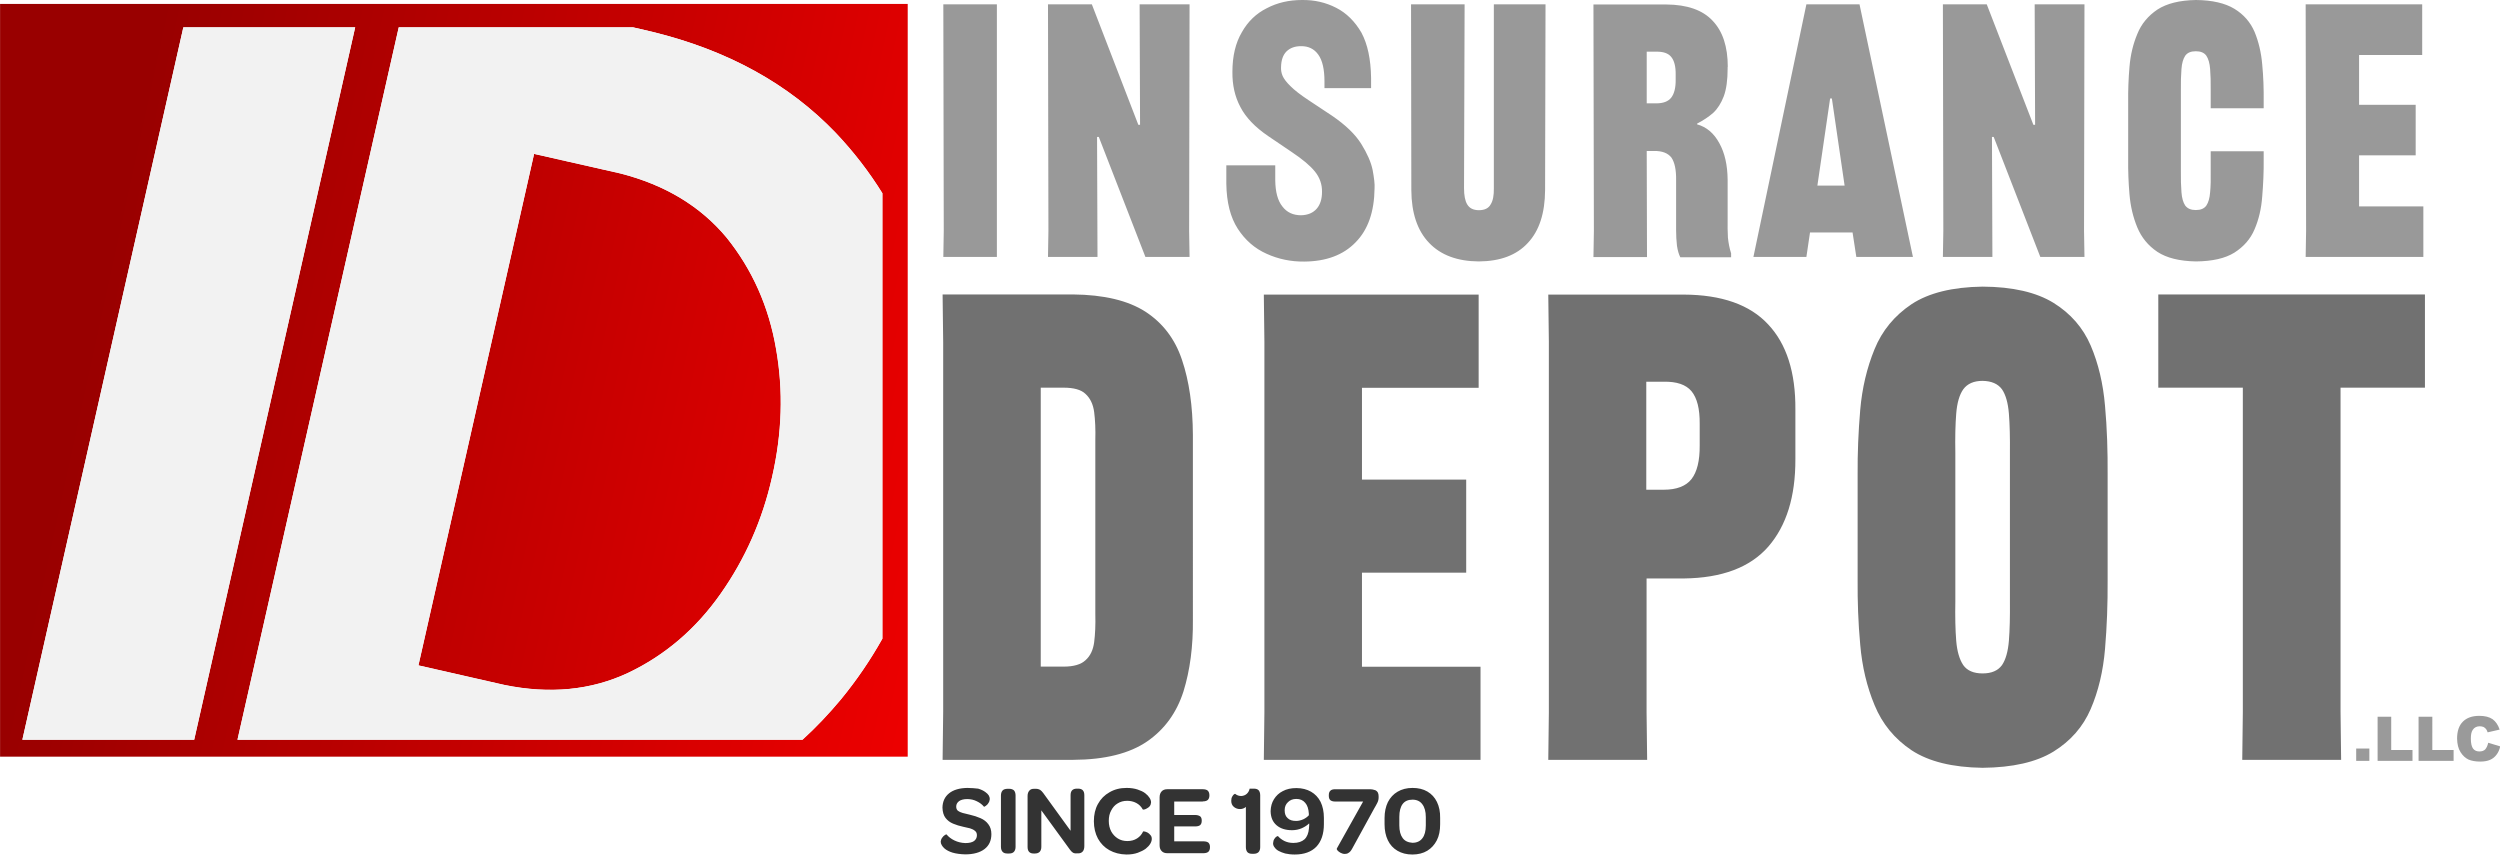
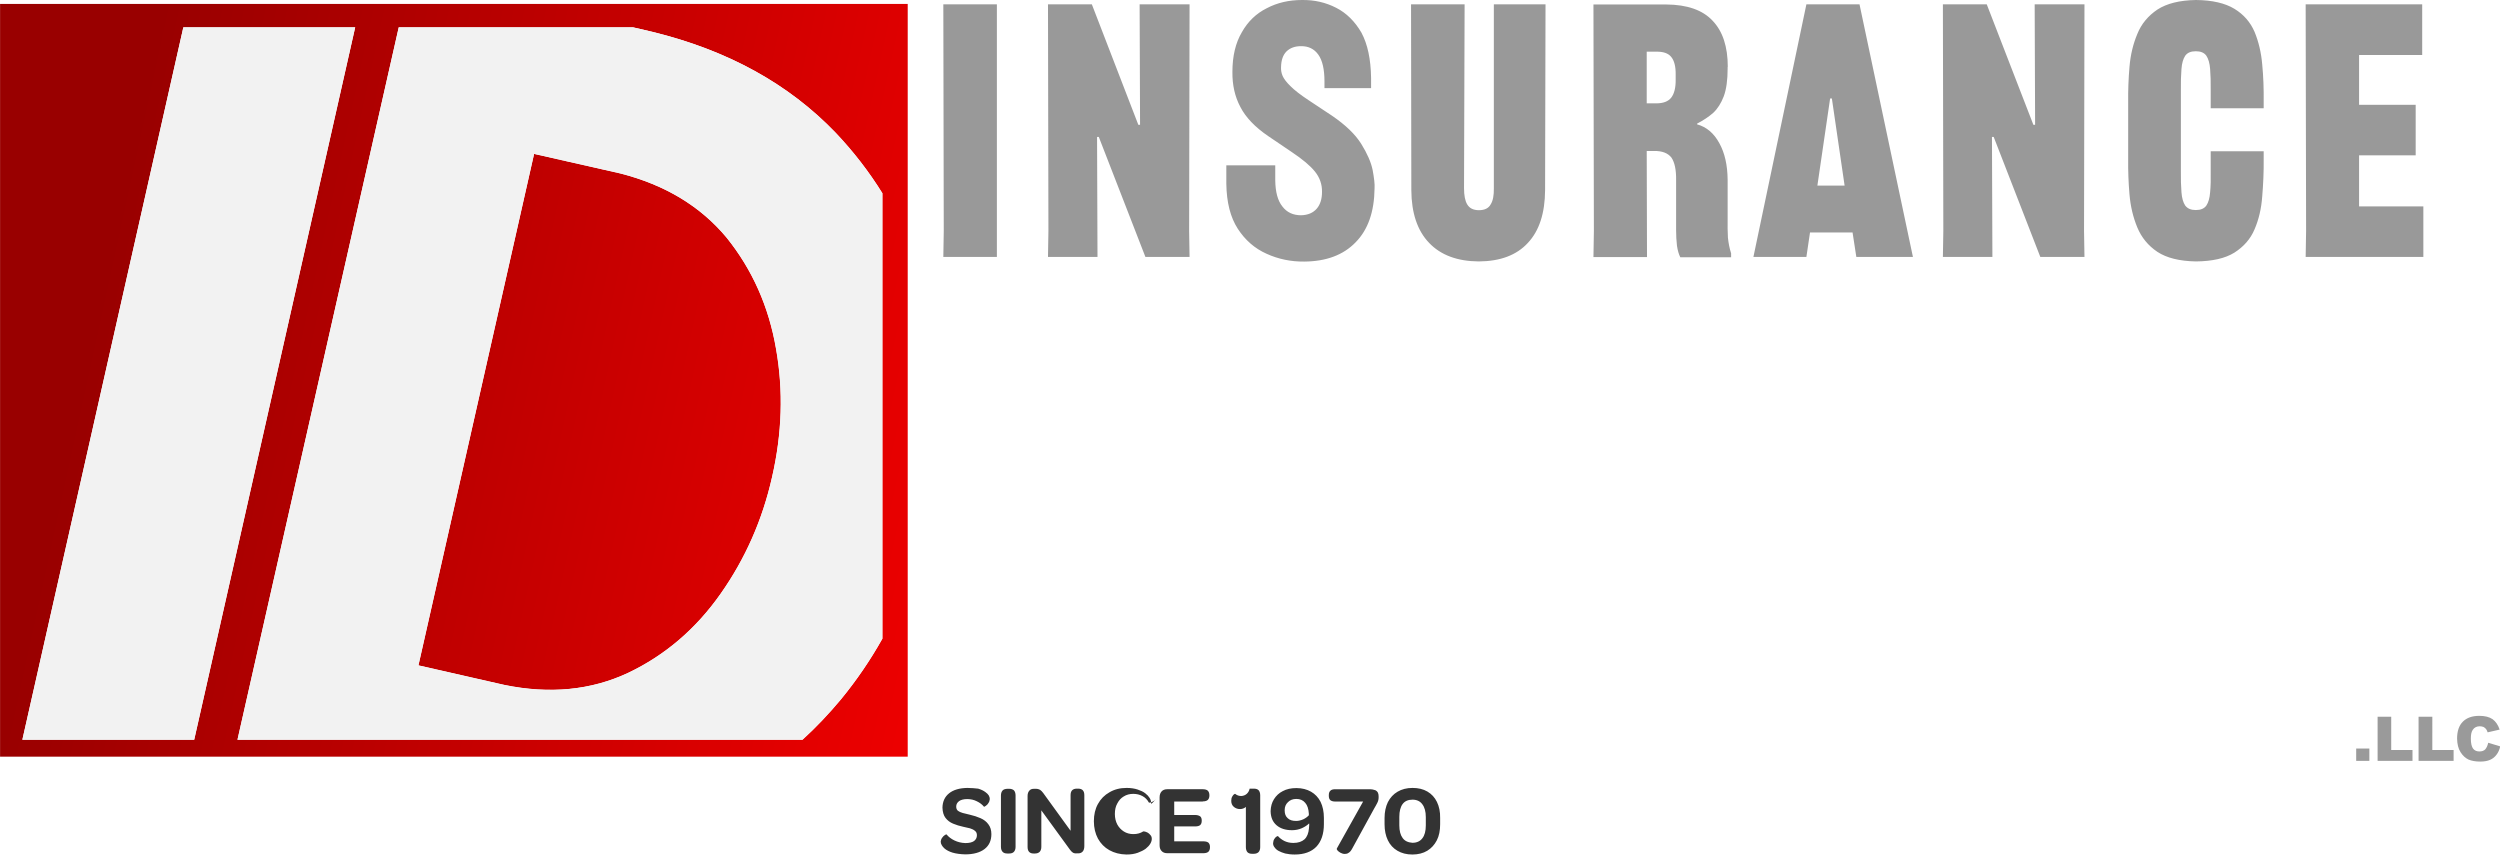
<svg xmlns="http://www.w3.org/2000/svg" version="1.1" id="Layer_1" x="0px" y="0px" viewBox="0 0 1727 590.3" style="enable-background:new 0 0 1727 590.3;" xml:space="preserve">
  <style type="text/css">
	.st0{fill:url(#SVGID_1_);}
	.st1{fill:#F2F2F2;}
	.st2{fill:#333333;}
	.st3{fill:#717171;}
	.st4{fill:#999999;}
	.st5{fill:#9A9A9A;}
</style>
  <g transform="matrix( 1, 0, 0, 1, 7.95,-64) ">
    <g>
      <g id="Layer0_0_FILL">
        <linearGradient id="SVGID_1_" gradientUnits="userSpaceOnUse" x1="52.499" y1="721.994" x2="778.499" y2="563.769" gradientTransform="matrix(1 0 0 -1 7.95 995.204)">
          <stop offset="0" style="stop-color:#990000" />
          <stop offset="1" style="stop-color:#FF0000" />
          <stop offset="1" style="stop-color:#FF0000" />
          <stop offset="1" style="stop-color:#FF0000" />
          <stop offset="1" style="stop-color:#FF0000" />
        </linearGradient>
        <path class="st0" d="M619.1,586.7v-520h-627v520H619.1 M569.2,155.6c12.3,13,23.1,26.9,32.4,41.9v307.7     c-8.3,14.9-17.9,28.9-28.7,42c-8.3,10-17.1,19.3-26.5,27.8H156.1L267.5,82.9h161.9l13.3,3.1C494.6,98.7,536.7,121.8,569.2,155.6      M118.7,82.9h118.7L126.2,575H7.5L118.7,82.9 M528.2,305c-5-29.2-16.4-54.8-34.2-76.9c-18-21.6-42.5-36.4-73.4-44.3L361,170.3     l-79.9,353.4l59.3,13.5c31.4,6.4,59.9,3.7,85.5-8.3c25.5-12.1,46.8-30.3,63.9-54.6c17.1-24.2,29-51.1,35.6-80.7     C532.4,363.3,533.3,333.8,528.2,305z" />
        <path class="st1" d="M237.4,82.9H118.7L7.5,575h118.7L237.4,82.9 M601.6,197.5c-9.3-15-20-28.9-32.4-41.9     c-32.5-33.8-74.6-56.9-126.5-69.6l-13.3-3.1H267.5L156.1,575h390.3c9.3-8.5,18.1-17.8,26.5-27.8c10.8-13.2,20.3-27.2,28.7-42     V197.5 M493.9,228.1c17.8,22.1,29.2,47.8,34.2,76.9c5.1,28.8,4.2,58.3-2.7,88.5c-6.7,29.6-18.6,56.5-35.6,80.7     c-17,24.2-38.3,42.4-63.9,54.6c-25.6,12-54.1,14.8-85.5,8.3l-59.3-13.5L361,170.3l59.5,13.5C451.5,191.7,475.9,206.5,493.9,228.1     z" />
-         <path class="st2" d="M911.1,616.8c0.8,0.6,1.9,0.9,3.3,0.9h19.3l-18.2,32.5c-0.1,0.3,0,0.7,0.5,1.3c0.5,0.6,1.2,1.1,2.1,1.6     c0.9,0.5,1.9,0.8,3,0.8c0.9,0,1.8-0.2,2.6-0.8c0.9-0.5,1.7-1.5,2.4-2.8l15.3-27.9c0.7-1.1,1.3-2.3,2-3.6s1-2.6,1-3.9v-0.7     c0-0.9-0.1-1.7-0.4-2.4c-0.3-0.8-0.9-1.4-1.8-1.9c-1-0.4-2.4-0.7-4.2-0.7h-23.6c-1.5,0-2.6,0.3-3.3,1c-0.7,0.6-1.1,1.6-1.1,3v0.6     C910,615.1,910.3,616.1,911.1,616.8 M984.7,618c-1.5-3.1-3.7-5.5-6.6-7.2c-2.9-1.7-6.3-2.5-10.3-2.5c-4,0-7.4,0.9-10.3,2.6     c-2.9,1.7-5.1,4.1-6.7,7.2c-1.5,3.1-2.3,6.8-2.3,11v4.3c0,4.3,0.8,8,2.3,11.1c1.5,3.1,3.7,5.5,6.6,7.2s6.3,2.6,10.3,2.6     c4,0,7.5-0.9,10.3-2.6c2.8-1.7,5-4.1,6.6-7.2s2.3-6.8,2.3-11.1v-4.3C987,624.8,986.2,621.1,984.7,618 M961,642.9     c-1.5-2-2.3-4.9-2.3-8.8v-5.8c0-3.9,0.8-6.9,2.3-8.9s3.8-3,6.8-3c3,0,5.3,1.1,6.8,3.2c1.6,2.1,2.4,5,2.4,8.9v5.7     c0,3.9-0.8,6.9-2.4,8.9c-1.5,2-3.8,3.1-6.8,3.1C964.8,646,962.5,645,961,642.9 M787.2,618.3c0-0.9-0.3-2-1-3.1     c-0.7-1.1-1.7-2.2-3-3.2c-1.4-1.1-3.2-1.9-5.3-2.6c-2.1-0.7-4.7-1.1-7.6-1.1c-4.5,0-8.4,1-11.8,3c-3.4,1.9-6.1,4.6-8,8.1     c-1.9,3.4-2.8,7.4-2.8,11.9c0,4.6,1,8.6,2.8,12c1.9,3.4,4.5,6.1,7.9,8c3.4,1.9,7.3,2.9,11.8,3c3,0,5.6-0.4,7.8-1.2     c2.2-0.8,4-1.7,5.5-2.8c1.4-1.1,2.5-2.3,3.2-3.5c0.7-1.2,1-2.3,1-3.3c0-1.1-0.3-2-1-2.7c-0.6-0.7-1.2-1.3-2-1.7     c-0.8-0.4-1.5-0.6-2-0.7c-0.6-0.1-0.9-0.1-1,0c-0.9,2-2.3,3.6-4.2,4.8c-1.9,1.2-4.1,1.8-6.7,1.8c-2.5,0-4.7-0.6-6.6-1.8     c-1.9-1.2-3.4-2.8-4.5-4.8c-1.1-2.1-1.7-4.5-1.7-7.3c0-2.8,0.5-5.2,1.7-7.3c1.1-2.1,2.5-3.7,4.4-4.8c1.9-1.2,4.1-1.8,6.6-1.8     c2.3,0,4.4,0.5,6.3,1.5c1.9,1,3.4,2.5,4.5,4.5c0,0.1,0.3,0.1,1,0c0.6-0.1,1.2-0.4,1.9-0.8c0.8-0.4,1.4-0.9,2-1.6     C786.8,620.3,787.1,619.4,787.2,618.3 M878.2,610.5c-2.6,1.3-4.6,3.2-6.1,5.6c-1.5,2.4-2.2,5.1-2.3,8.1v0.3     c0.1,4.1,1.4,7.2,4,9.5c2.6,2.3,6.2,3.5,10.8,3.5c2.5,0,4.8-0.5,6.8-1.4c2-0.9,3.7-2,5-3.3c0.1,0.8,0.1,1.4,0,1.9     c0,0.5-0.1,1-0.1,1.4c-0.3,3.5-1.3,6-3.1,7.7c-1.8,1.6-4.3,2.5-7.7,2.5c-2.4,0-4.4-0.5-6.1-1.3c-1.8-0.9-3.3-2-4.5-3.4     c-0.1-0.1-0.5,0-1,0.3s-1,0.8-1.5,1.6c-0.5,0.7-0.8,1.7-0.9,3c0,1,0.3,2,1,2.8c0.6,0.9,1.5,1.8,2.8,2.5c1.3,0.7,2.8,1.3,4.6,1.8     c1.9,0.4,4,0.7,6.5,0.7c6.5,0,11.5-1.8,15-5.4c3.4-3.6,5.2-8.8,5.2-15.6V629c0-4.3-0.8-8-2.3-11.1c-1.6-3.1-3.8-5.4-6.6-7     c-2.8-1.6-6.2-2.5-10.1-2.5C883.9,608.4,880.8,609.1,878.2,610.5 M881.8,618.1c1.4-1.4,3.3-2.2,5.7-2.2c2.7,0,4.7,0.9,6.2,2.7     c1.5,1.7,2.3,4.2,2.5,7.5c0,0.2,0,0.3,0,0.5c0,0.2,0,0.4,0,0.6c-1.1,1.2-2.4,2.1-3.9,2.8c-1.6,0.7-3.2,1.1-4.9,1.1     c-2.6,0-4.5-0.6-5.8-1.9c-1.4-1.2-2.1-3-2.1-5.3v-0.3C879.5,621.3,880.3,619.5,881.8,618.1 M847.2,613.5     c-0.7-0.3-1.3-0.6-1.9-1.1c-0.1-0.1-0.4,0.1-0.9,0.4c-0.4,0.3-0.8,0.9-1.2,1.6c-0.4,0.7-0.6,1.7-0.6,2.8c0,0.8,0.1,1.6,0.4,2.3     c0.3,0.7,0.7,1.3,1.3,1.8c0.5,0.5,1.2,0.9,2,1.2c0.7,0.3,1.5,0.4,2.4,0.4c0.7,0,1.5-0.1,2.2-0.4c0.7-0.3,1.3-0.6,1.8-1.1v27.8     c0,1.5,0.4,2.6,1,3.4c0.7,0.8,1.8,1.2,3.2,1.2h1.3c1.4,0,2.5-0.4,3.3-1.2c0.7-0.8,1.1-1.9,1.1-3.4v-35.8c0-1.5-0.4-2.7-1.1-3.5     c-0.8-0.8-1.9-1.1-3.3-1.1h-2.9c-0.3,1.5-1,2.7-2,3.6c-1,0.9-2.3,1.4-3.8,1.5C848.6,613.9,847.9,613.7,847.2,613.5 M822.9,617.6     c1.5,0,2.7-0.3,3.5-1c0.7-0.7,1.1-1.7,1.1-3v-0.3c0-1.3-0.4-2.4-1.1-3.1c-0.8-0.7-2-1-3.5-1h-24.5c-1.7,0-3,0.5-3.9,1.5     c-0.9,1-1.4,2.3-1.4,4.2v33c0,1.8,0.5,3.1,1.4,4c0.9,1,2.2,1.5,3.9,1.5h24.9c1.5,0,2.7-0.3,3.5-1c0.7-0.7,1.1-1.7,1.1-3.1v-0.3     c0-1.3-0.4-2.2-1.1-2.9c-0.8-0.6-1.9-0.9-3.5-0.9h-20.1v-10.3h14.4c1.6,0,2.8-0.3,3.5-0.9c0.8-0.7,1.1-1.7,1.1-3v-0.2     c0-1.2-0.3-2.2-1-2.8c-0.8-0.6-2-1-3.6-1h-14.4v-9.3H822.9 M712.7,611.8c-0.7-1-1.5-1.7-2.2-2.2c-0.7-0.4-1.7-0.7-2.9-0.7h-1.3     c-1.4,0-2.5,0.4-3.2,1.3c-0.8,0.9-1.2,2.1-1.2,3.7V649c0,1.5,0.3,2.6,1,3.4c0.7,0.8,1.7,1.2,3.1,1.2h1c1.4,0,2.5-0.4,3.3-1.2     c0.7-0.8,1.1-1.9,1.1-3.4v-25.2l19.8,27.2c0.6,0.9,1.3,1.5,2,2c0.6,0.4,1.6,0.6,2.8,0.5h0.8c1.4,0,2.4-0.4,3.2-1.3     c0.7-0.8,1.1-2.1,1.1-3.7v-35.1c0-1.5-0.3-2.6-1-3.4c-0.7-0.8-1.8-1.2-3.2-1.2h-1c-1.5,0-2.5,0.4-3.3,1.2c-0.7,0.8-1,1.9-1,3.4     v24.5L712.7,611.8 M660.3,608.3c-5.4,0.1-9.6,1.3-12.6,3.7c-3,2.4-4.5,5.7-4.6,9.9c0.1,3,0.8,5.4,2.1,7.1c1.4,1.8,3.1,3.1,5.3,4     c2.2,0.9,4.4,1.6,6.8,2.1c1.8,0.4,3.4,0.8,4.8,1.1c1.4,0.4,2.6,1,3.5,1.8c0.9,0.7,1.3,1.7,1.3,3c0,1.7-0.7,3-2,4     c-1.3,0.9-3.3,1.4-6,1.4c-2.7-0.1-5.2-0.7-7.5-1.8c-2.3-1.1-4.1-2.5-5.5-4.2c-0.2-0.1-0.5,0.1-1.2,0.5s-1.2,1-1.8,1.8     s-0.9,1.7-1,2.6c0,0.9,0.2,1.7,0.7,2.5c0.4,0.8,1.1,1.6,2,2.4c1.3,1.1,3.2,2.1,5.5,2.8c2.4,0.7,5.3,1.1,8.7,1.2     c5.8,0,10.3-1.3,13.4-3.7c3.1-2.4,4.7-5.8,4.7-10.3c0-2.7-0.7-5-2.1-6.8c-1.3-1.8-3.1-3.2-5.4-4.2c-2.3-1-4.7-1.8-7.4-2.4     c-1.8-0.4-3.4-0.8-4.9-1.2c-1.4-0.4-2.5-0.9-3.3-1.5c-0.8-0.7-1.2-1.6-1.2-2.9c0-1.6,0.7-2.8,2-3.8c1.3-0.9,3.2-1.4,5.6-1.4     c2.4,0,4.6,0.5,6.6,1.5c2.1,1,3.8,2.3,5,3.8c0.1,0.1,0.5-0.1,1.2-0.6c0.6-0.4,1.3-1,1.8-1.9c0.6-0.8,0.9-1.7,1-2.8     c0-0.8-0.2-1.6-0.7-2.5c-0.5-0.8-1.3-1.6-2.3-2.3c-1.3-1-3-1.8-5-2.4C665.8,608.6,663.2,608.3,660.3,608.3 M684.6,610.1     c-0.7,0.8-1.1,1.9-1.1,3.5V649c0,1.5,0.4,2.6,1.1,3.4c0.7,0.8,1.8,1.2,3.2,1.2h1.4c1.5,0,2.6-0.4,3.3-1.2     c0.7-0.8,1.1-1.9,1.1-3.4v-35.5c0-1.5-0.4-2.7-1.1-3.5c-0.8-0.7-1.9-1.1-3.3-1.1h-1.4C686.4,609,685.3,609.3,684.6,610.1z" />
-         <path class="st3" d="M865.1,267.5l0.4,32.9v255.5l-0.4,33h149.7v-64.3h-81.9v-65h72v-64.3h-72v-63.4h80.6v-64.4H865.1      M643.2,267.5l0.4,32.9v255.5l-0.4,33h90.2c22-0.1,39-4.4,51.2-12.8c12-8.3,20.3-19.8,25-34.5c4.5-14.5,6.7-31.1,6.5-49.8V364.5     c-0.1-20.1-2.6-37.3-7.5-51.8c-4.8-14.5-13.3-25.6-25.3-33.4c-12-7.7-28.7-11.7-50-11.9H643.2 M747.9,348.7     c0.7,5.4,1,11.9,0.8,19.5v119.9c0.2,7.6-0.1,14.1-0.8,19.5c-0.7,5.4-2.7,9.6-6,12.5c-3.1,2.9-8.1,4.4-15.1,4.4H711V331.8h15.8     c7,0,12.1,1.4,15.1,4.3C745.2,339.1,747.2,343.3,747.9,348.7 M1608.8,331.8h58.4v-64.4H1483v64.4h58.4v224.1l-0.4,33h68.3     l-0.4-33V331.8 M1232.3,381.2V347c0.2-25.8-6.1-45.4-18.8-58.9c-12.6-13.6-32.1-20.5-58.4-20.6h-93.5l0.4,32.7v256l-0.4,32.7     h68.3l-0.4-32.7v-92.6h25.7c26.3-0.3,45.8-7.6,58.4-22C1226.1,427.2,1232.4,407.1,1232.3,381.2 M1160.5,334.2     c3.9,4.7,5.8,12.2,5.7,22.6v14.9c0.1,10.5-1.8,18.3-5.7,23.3c-3.8,4.8-10.2,7.3-19.1,7.3h-12.1v-74.6h12.1     C1150.3,327.5,1156.7,329.7,1160.5,334.2 M1361.6,262c-20.8,0.3-37.1,4.3-49,12.1c-11.8,7.9-20.4,18.3-25.6,31.1     c-5.3,12.9-8.6,26.9-9.9,41.9c-1.3,15.1-1.9,30-1.8,44.8v72.9c-0.1,14.6,0.4,29.5,1.8,44.6c1.3,15.1,4.6,29,9.9,41.7     c5.3,12.9,13.8,23.3,25.6,31.2c11.9,7.8,28.2,11.8,49,12.1c20.8-0.2,37.1-3.9,49-11.2c11.8-7.3,20.4-17.1,25.7-29.4     c5.3-12.3,8.6-26.1,9.9-41.5c1.3-15.4,1.9-31.2,1.8-47.5V392c0.1-16.4-0.4-32.3-1.8-47.6c-1.3-15.4-4.6-29.3-9.9-41.7     c-5.3-12.3-13.8-22.1-25.7-29.5C1398.7,265.9,1382.4,262.1,1361.6,262 M1375,332.9c2.6,3.8,4.2,9.4,4.8,16.9     c0.6,7.5,0.8,16.5,0.7,27.2v102.3c0.1,10.7-0.1,19.8-0.7,27.3c-0.6,7.4-2.2,13.1-4.8,16.9c-2.8,3.8-7.2,5.7-13.4,5.7     c-6.1,0-10.6-1.9-13.3-5.7c-2.6-3.8-4.3-9.5-4.9-16.9c-0.6-7.5-0.8-16.6-0.6-27.3V377c-0.2-10.7,0-19.7,0.6-27.2     c0.6-7.5,2.2-13.1,4.9-16.9c2.8-3.8,7.2-5.8,13.3-5.8C1367.7,327.2,1372.2,329.1,1375,332.9z" />
+         <path class="st2" d="M911.1,616.8c0.8,0.6,1.9,0.9,3.3,0.9h19.3l-18.2,32.5c-0.1,0.3,0,0.7,0.5,1.3c0.5,0.6,1.2,1.1,2.1,1.6     c0.9,0.5,1.9,0.8,3,0.8c0.9,0,1.8-0.2,2.6-0.8c0.9-0.5,1.7-1.5,2.4-2.8l15.3-27.9c0.7-1.1,1.3-2.3,2-3.6s1-2.6,1-3.9v-0.7     c0-0.9-0.1-1.7-0.4-2.4c-0.3-0.8-0.9-1.4-1.8-1.9c-1-0.4-2.4-0.7-4.2-0.7h-23.6c-1.5,0-2.6,0.3-3.3,1c-0.7,0.6-1.1,1.6-1.1,3v0.6     C910,615.1,910.3,616.1,911.1,616.8 M984.7,618c-1.5-3.1-3.7-5.5-6.6-7.2c-2.9-1.7-6.3-2.5-10.3-2.5c-4,0-7.4,0.9-10.3,2.6     c-2.9,1.7-5.1,4.1-6.7,7.2c-1.5,3.1-2.3,6.8-2.3,11v4.3c0,4.3,0.8,8,2.3,11.1c1.5,3.1,3.7,5.5,6.6,7.2s6.3,2.6,10.3,2.6     c4,0,7.5-0.9,10.3-2.6c2.8-1.7,5-4.1,6.6-7.2s2.3-6.8,2.3-11.1v-4.3C987,624.8,986.2,621.1,984.7,618 M961,642.9     c-1.5-2-2.3-4.9-2.3-8.8v-5.8c0-3.9,0.8-6.9,2.3-8.9s3.8-3,6.8-3c3,0,5.3,1.1,6.8,3.2c1.6,2.1,2.4,5,2.4,8.9v5.7     c0,3.9-0.8,6.9-2.4,8.9c-1.5,2-3.8,3.1-6.8,3.1C964.8,646,962.5,645,961,642.9 M787.2,618.3c0-0.9-0.3-2-1-3.1     c-0.7-1.1-1.7-2.2-3-3.2c-1.4-1.1-3.2-1.9-5.3-2.6c-2.1-0.7-4.7-1.1-7.6-1.1c-4.5,0-8.4,1-11.8,3c-3.4,1.9-6.1,4.6-8,8.1     c-1.9,3.4-2.8,7.4-2.8,11.9c0,4.6,1,8.6,2.8,12c1.9,3.4,4.5,6.1,7.9,8c3.4,1.9,7.3,2.9,11.8,3c3,0,5.6-0.4,7.8-1.2     c2.2-0.8,4-1.7,5.5-2.8c1.4-1.1,2.5-2.3,3.2-3.5c0.7-1.2,1-2.3,1-3.3c0-1.1-0.3-2-1-2.7c-0.6-0.7-1.2-1.3-2-1.7     c-0.8-0.4-1.5-0.6-2-0.7c-0.6-0.1-0.9-0.1-1,0c-1.9,1.2-4.1,1.8-6.7,1.8c-2.5,0-4.7-0.6-6.6-1.8     c-1.9-1.2-3.4-2.8-4.5-4.8c-1.1-2.1-1.7-4.5-1.7-7.3c0-2.8,0.5-5.2,1.7-7.3c1.1-2.1,2.5-3.7,4.4-4.8c1.9-1.2,4.1-1.8,6.6-1.8     c2.3,0,4.4,0.5,6.3,1.5c1.9,1,3.4,2.5,4.5,4.5c0,0.1,0.3,0.1,1,0c0.6-0.1,1.2-0.4,1.9-0.8c0.8-0.4,1.4-0.9,2-1.6     C786.8,620.3,787.1,619.4,787.2,618.3 M878.2,610.5c-2.6,1.3-4.6,3.2-6.1,5.6c-1.5,2.4-2.2,5.1-2.3,8.1v0.3     c0.1,4.1,1.4,7.2,4,9.5c2.6,2.3,6.2,3.5,10.8,3.5c2.5,0,4.8-0.5,6.8-1.4c2-0.9,3.7-2,5-3.3c0.1,0.8,0.1,1.4,0,1.9     c0,0.5-0.1,1-0.1,1.4c-0.3,3.5-1.3,6-3.1,7.7c-1.8,1.6-4.3,2.5-7.7,2.5c-2.4,0-4.4-0.5-6.1-1.3c-1.8-0.9-3.3-2-4.5-3.4     c-0.1-0.1-0.5,0-1,0.3s-1,0.8-1.5,1.6c-0.5,0.7-0.8,1.7-0.9,3c0,1,0.3,2,1,2.8c0.6,0.9,1.5,1.8,2.8,2.5c1.3,0.7,2.8,1.3,4.6,1.8     c1.9,0.4,4,0.7,6.5,0.7c6.5,0,11.5-1.8,15-5.4c3.4-3.6,5.2-8.8,5.2-15.6V629c0-4.3-0.8-8-2.3-11.1c-1.6-3.1-3.8-5.4-6.6-7     c-2.8-1.6-6.2-2.5-10.1-2.5C883.9,608.4,880.8,609.1,878.2,610.5 M881.8,618.1c1.4-1.4,3.3-2.2,5.7-2.2c2.7,0,4.7,0.9,6.2,2.7     c1.5,1.7,2.3,4.2,2.5,7.5c0,0.2,0,0.3,0,0.5c0,0.2,0,0.4,0,0.6c-1.1,1.2-2.4,2.1-3.9,2.8c-1.6,0.7-3.2,1.1-4.9,1.1     c-2.6,0-4.5-0.6-5.8-1.9c-1.4-1.2-2.1-3-2.1-5.3v-0.3C879.5,621.3,880.3,619.5,881.8,618.1 M847.2,613.5     c-0.7-0.3-1.3-0.6-1.9-1.1c-0.1-0.1-0.4,0.1-0.9,0.4c-0.4,0.3-0.8,0.9-1.2,1.6c-0.4,0.7-0.6,1.7-0.6,2.8c0,0.8,0.1,1.6,0.4,2.3     c0.3,0.7,0.7,1.3,1.3,1.8c0.5,0.5,1.2,0.9,2,1.2c0.7,0.3,1.5,0.4,2.4,0.4c0.7,0,1.5-0.1,2.2-0.4c0.7-0.3,1.3-0.6,1.8-1.1v27.8     c0,1.5,0.4,2.6,1,3.4c0.7,0.8,1.8,1.2,3.2,1.2h1.3c1.4,0,2.5-0.4,3.3-1.2c0.7-0.8,1.1-1.9,1.1-3.4v-35.8c0-1.5-0.4-2.7-1.1-3.5     c-0.8-0.8-1.9-1.1-3.3-1.1h-2.9c-0.3,1.5-1,2.7-2,3.6c-1,0.9-2.3,1.4-3.8,1.5C848.6,613.9,847.9,613.7,847.2,613.5 M822.9,617.6     c1.5,0,2.7-0.3,3.5-1c0.7-0.7,1.1-1.7,1.1-3v-0.3c0-1.3-0.4-2.4-1.1-3.1c-0.8-0.7-2-1-3.5-1h-24.5c-1.7,0-3,0.5-3.9,1.5     c-0.9,1-1.4,2.3-1.4,4.2v33c0,1.8,0.5,3.1,1.4,4c0.9,1,2.2,1.5,3.9,1.5h24.9c1.5,0,2.7-0.3,3.5-1c0.7-0.7,1.1-1.7,1.1-3.1v-0.3     c0-1.3-0.4-2.2-1.1-2.9c-0.8-0.6-1.9-0.9-3.5-0.9h-20.1v-10.3h14.4c1.6,0,2.8-0.3,3.5-0.9c0.8-0.7,1.1-1.7,1.1-3v-0.2     c0-1.2-0.3-2.2-1-2.8c-0.8-0.6-2-1-3.6-1h-14.4v-9.3H822.9 M712.7,611.8c-0.7-1-1.5-1.7-2.2-2.2c-0.7-0.4-1.7-0.7-2.9-0.7h-1.3     c-1.4,0-2.5,0.4-3.2,1.3c-0.8,0.9-1.2,2.1-1.2,3.7V649c0,1.5,0.3,2.6,1,3.4c0.7,0.8,1.7,1.2,3.1,1.2h1c1.4,0,2.5-0.4,3.3-1.2     c0.7-0.8,1.1-1.9,1.1-3.4v-25.2l19.8,27.2c0.6,0.9,1.3,1.5,2,2c0.6,0.4,1.6,0.6,2.8,0.5h0.8c1.4,0,2.4-0.4,3.2-1.3     c0.7-0.8,1.1-2.1,1.1-3.7v-35.1c0-1.5-0.3-2.6-1-3.4c-0.7-0.8-1.8-1.2-3.2-1.2h-1c-1.5,0-2.5,0.4-3.3,1.2c-0.7,0.8-1,1.9-1,3.4     v24.5L712.7,611.8 M660.3,608.3c-5.4,0.1-9.6,1.3-12.6,3.7c-3,2.4-4.5,5.7-4.6,9.9c0.1,3,0.8,5.4,2.1,7.1c1.4,1.8,3.1,3.1,5.3,4     c2.2,0.9,4.4,1.6,6.8,2.1c1.8,0.4,3.4,0.8,4.8,1.1c1.4,0.4,2.6,1,3.5,1.8c0.9,0.7,1.3,1.7,1.3,3c0,1.7-0.7,3-2,4     c-1.3,0.9-3.3,1.4-6,1.4c-2.7-0.1-5.2-0.7-7.5-1.8c-2.3-1.1-4.1-2.5-5.5-4.2c-0.2-0.1-0.5,0.1-1.2,0.5s-1.2,1-1.8,1.8     s-0.9,1.7-1,2.6c0,0.9,0.2,1.7,0.7,2.5c0.4,0.8,1.1,1.6,2,2.4c1.3,1.1,3.2,2.1,5.5,2.8c2.4,0.7,5.3,1.1,8.7,1.2     c5.8,0,10.3-1.3,13.4-3.7c3.1-2.4,4.7-5.8,4.7-10.3c0-2.7-0.7-5-2.1-6.8c-1.3-1.8-3.1-3.2-5.4-4.2c-2.3-1-4.7-1.8-7.4-2.4     c-1.8-0.4-3.4-0.8-4.9-1.2c-1.4-0.4-2.5-0.9-3.3-1.5c-0.8-0.7-1.2-1.6-1.2-2.9c0-1.6,0.7-2.8,2-3.8c1.3-0.9,3.2-1.4,5.6-1.4     c2.4,0,4.6,0.5,6.6,1.5c2.1,1,3.8,2.3,5,3.8c0.1,0.1,0.5-0.1,1.2-0.6c0.6-0.4,1.3-1,1.8-1.9c0.6-0.8,0.9-1.7,1-2.8     c0-0.8-0.2-1.6-0.7-2.5c-0.5-0.8-1.3-1.6-2.3-2.3c-1.3-1-3-1.8-5-2.4C665.8,608.6,663.2,608.3,660.3,608.3 M684.6,610.1     c-0.7,0.8-1.1,1.9-1.1,3.5V649c0,1.5,0.4,2.6,1.1,3.4c0.7,0.8,1.8,1.2,3.2,1.2h1.4c1.5,0,2.6-0.4,3.3-1.2     c0.7-0.8,1.1-1.9,1.1-3.4v-35.5c0-1.5-0.4-2.7-1.1-3.5c-0.8-0.7-1.9-1.1-3.3-1.1h-1.4C686.4,609,685.3,609.3,684.6,610.1z" />
        <path class="st4" d="M680.7,67h-37l0.3,156.6l-0.3,17.9h37V67 M813.8,67h-34.5l0.3,83.2h-1.2L746.3,67H716l0.3,156.6l-0.3,17.9     h34.2l-0.3-82.9h1.2l32.2,82.9h30.5l-0.3-17.9L813.8,67 M1003.8,67h-37l0.2,128.4c0.1,15.8,4.2,28,12.3,36.4     c8,8.4,19.5,12.7,34.3,12.8c14.8-0.1,26.1-4.3,33.9-12.8c7.9-8.4,11.8-20.6,11.9-36.4l0.3-128.4H1024v127     c0.1,4.9-0.6,8.7-2.2,11.2c-1.4,2.6-4.1,4-8.1,4c-3.8,0-6.5-1.3-8.1-4c-1.5-2.5-2.2-6.3-2.2-11.2L1003.8,67 M915.1,69.4     c-7.2-3.7-15-5.5-23.6-5.4c-9.1,0-17.2,1.9-24.4,5.7c-7.2,3.6-13,9.1-17.2,16.6c-4.3,7.3-6.5,16.4-6.5,27.4     c-0.1,9,1.7,17.1,5.5,24.2c3.7,7.2,10.1,13.9,19.2,20.1l16.1,10.9c7.5,5,12.9,9.5,16.2,13.6c3.3,4.1,5,8.8,4.9,14.1     c0,4.8-1.2,8.7-3.6,11.5c-2.5,2.9-6.1,4.5-10.9,4.6c-5.5,0-9.8-2-12.9-6.1c-3.2-4-4.8-10-4.9-18.1v-10.3h-33.8v12.8     c0.2,12.8,2.8,23.1,7.9,31c5.1,7.9,11.8,13.7,19.9,17.3c8.1,3.7,16.8,5.5,26,5.4c15.1-0.1,27-4.5,35.5-13.3     c8.6-8.7,12.9-21.1,13.1-37.3c0.2-2.9-0.3-7-1.3-12.5c-1.1-5.5-3.8-11.6-7.9-18.2c-4.2-6.7-10.9-13.1-20.1-19.4l-16.3-10.8     c-5.6-3.7-9.7-6.9-12.4-9.6c-2.8-2.7-4.6-5.1-5.5-7.1c-0.9-2.1-1.2-4.2-1.1-6.1c0.1-4.8,1.3-8.4,3.8-10.9     c2.5-2.4,5.8-3.6,9.9-3.6c5.2-0.1,9.2,1.9,12,5.8c2.9,4,4.3,10.2,4.3,18.6v4.6h32.2v-7.1c-0.2-12.9-2.4-23.3-6.7-31.3     C928,78.8,922.2,73,915.1,69.4 M1185.6,110.2c0-14-3.5-24.6-10.5-31.9c-6.9-7.4-17.6-11.1-32-11.2h-50.3l0.3,156.6l-0.3,17.9h37     l-0.2-73.3h5.1c5.6-0.1,9.6,1.5,12,4.6c2.2,3.3,3.3,8.4,3.2,15.4v34.7c0,3.7,0.2,7.3,0.6,10.8c0.5,3.3,1.3,6,2.3,7.9h35.1V239     c-1.1-3.4-1.8-7-2.2-10.8c-0.2-3.8-0.3-8.3-0.2-13.4v-26.6c-0.1-10.2-2-18.6-5.8-25.4c-3.7-6.8-8.8-11.1-15.3-12.9v-0.5     c4.2-2.2,7.9-4.6,11.1-7.4c3.1-2.9,5.5-6.7,7.3-11.4c1.8-4.8,2.7-11.3,2.7-19.3V110.2 M1136.2,99.7c4.8-0.1,8.3,1.1,10.3,3.6     c2.1,2.5,3.2,6.6,3.1,12.3v3.3c0.1,5.7-1,9.9-3.1,12.6c-2.1,2.6-5.5,3.9-10.3,3.9h-6.6V99.7H1136.2 M1276.6,67h-36.7l-36.6,174.5     h36.6l2.5-16.9h29.4l2.6,16.9h39.1L1276.6,67 M1256.3,132h1.2l8.8,60.2h-18.8L1256.3,132 M1432,67h-34.4l0.3,83.2h-1.2L1364.5,67     h-30.3l0.3,156.6l-0.3,17.9h34.2l-0.3-82.9h1.2l32.2,82.9h30.5l-0.3-17.9L1432,67 M1621.6,102h43.7V67h-80.5l0.3,156.6l-0.3,17.9     h81.3v-34.9h-44.4v-35.3h39.1v-34.9h-39.1V102 M1554.8,108.6c-0.7-8.3-2.5-15.8-5.3-22.6c-2.9-6.7-7.5-12-13.9-15.9     s-15.3-6-26.6-6.1c-11.3,0.2-20.1,2.4-26.6,6.6c-6.4,4.3-11.1,9.9-13.9,16.9c-2.9,6.9-4.7,14.4-5.4,22.7     c-0.7,8.2-1,16.3-0.9,24.2v39.6c-0.1,8,0.2,16.1,0.9,24.3c0.7,8.2,2.5,15.8,5.4,22.8c2.9,7,7.5,12.6,13.9,16.9     c6.4,4.2,15.3,6.4,26.6,6.6c11.3-0.1,20.2-2.1,26.6-6.1c6.4-4.1,11.1-9.4,13.9-16.1c2.9-6.7,4.7-14.3,5.3-22.8     c0.7-8.3,1.1-17,1-25.9v-5.2h-36.6V182c0.1,5.8,0,10.7-0.4,14.8c-0.3,4.1-1.2,7.1-2.6,9.2c-1.5,2.1-3.9,3.1-7.3,3.1     c-3.3,0-5.7-1-7.3-3.1c-1.4-2.1-2.3-5.1-2.6-9.2c-0.3-4.1-0.5-9-0.4-14.8v-55.5c-0.1-5.8,0.1-10.7,0.4-14.8     c0.3-4.1,1.2-7.1,2.6-9.2c1.5-2.1,3.9-3.1,7.3-3.1c3.4,0,5.8,1,7.3,3.1c1.4,2.1,2.3,5.1,2.6,9.2c0.3,4.1,0.5,9,0.4,14.8v12.3     h36.6v-4.4C1555.9,125.5,1555.6,116.9,1554.8,108.6z" />
        <path class="st5" d="M1691.8,583.6c1.5,2.4,3.4,4.1,5.5,5.1c2.1,0.9,4.8,1.4,8.1,1.4c2.7,0,5-0.4,6.8-1.2c1.8-0.8,3.3-2,4.4-3.5     c1.2-1.5,2.1-3.5,2.6-5.8l-8.3-2.5c-0.4,1.9-1.1,3.4-2,4.5c-0.9,1-2.3,1.5-4.1,1.5c-1.8,0-3.3-0.6-4.3-1.9c-1-1.3-1.6-3.6-1.6-7     c0-2.7,0.4-4.7,1.3-6c1.1-1.7,2.8-2.5,4.9-2.5c0.9,0,1.8,0.2,2.6,0.5c0.8,0.4,1.4,1,1.9,1.7c0.3,0.4,0.6,1.1,0.9,2l8.3-1.9     c-1.1-3.2-2.7-5.6-4.9-7.2c-2.2-1.5-5.2-2.3-9.1-2.3c-4.9,0-8.7,1.3-11.4,4c-2.7,2.7-4,6.6-4,11.7     C1689.5,578,1690.2,581.1,1691.8,583.6 M1628.8,581.1h-9.1v8.5h9.1V581.1 M1643.9,559.1h-9.4v30.5h24.1v-7.5h-14.7V559.1      M1672.3,559.1h-9.5v30.5h24.2v-7.5h-14.7V559.1z" />
      </g>
    </g>
  </g>
</svg>